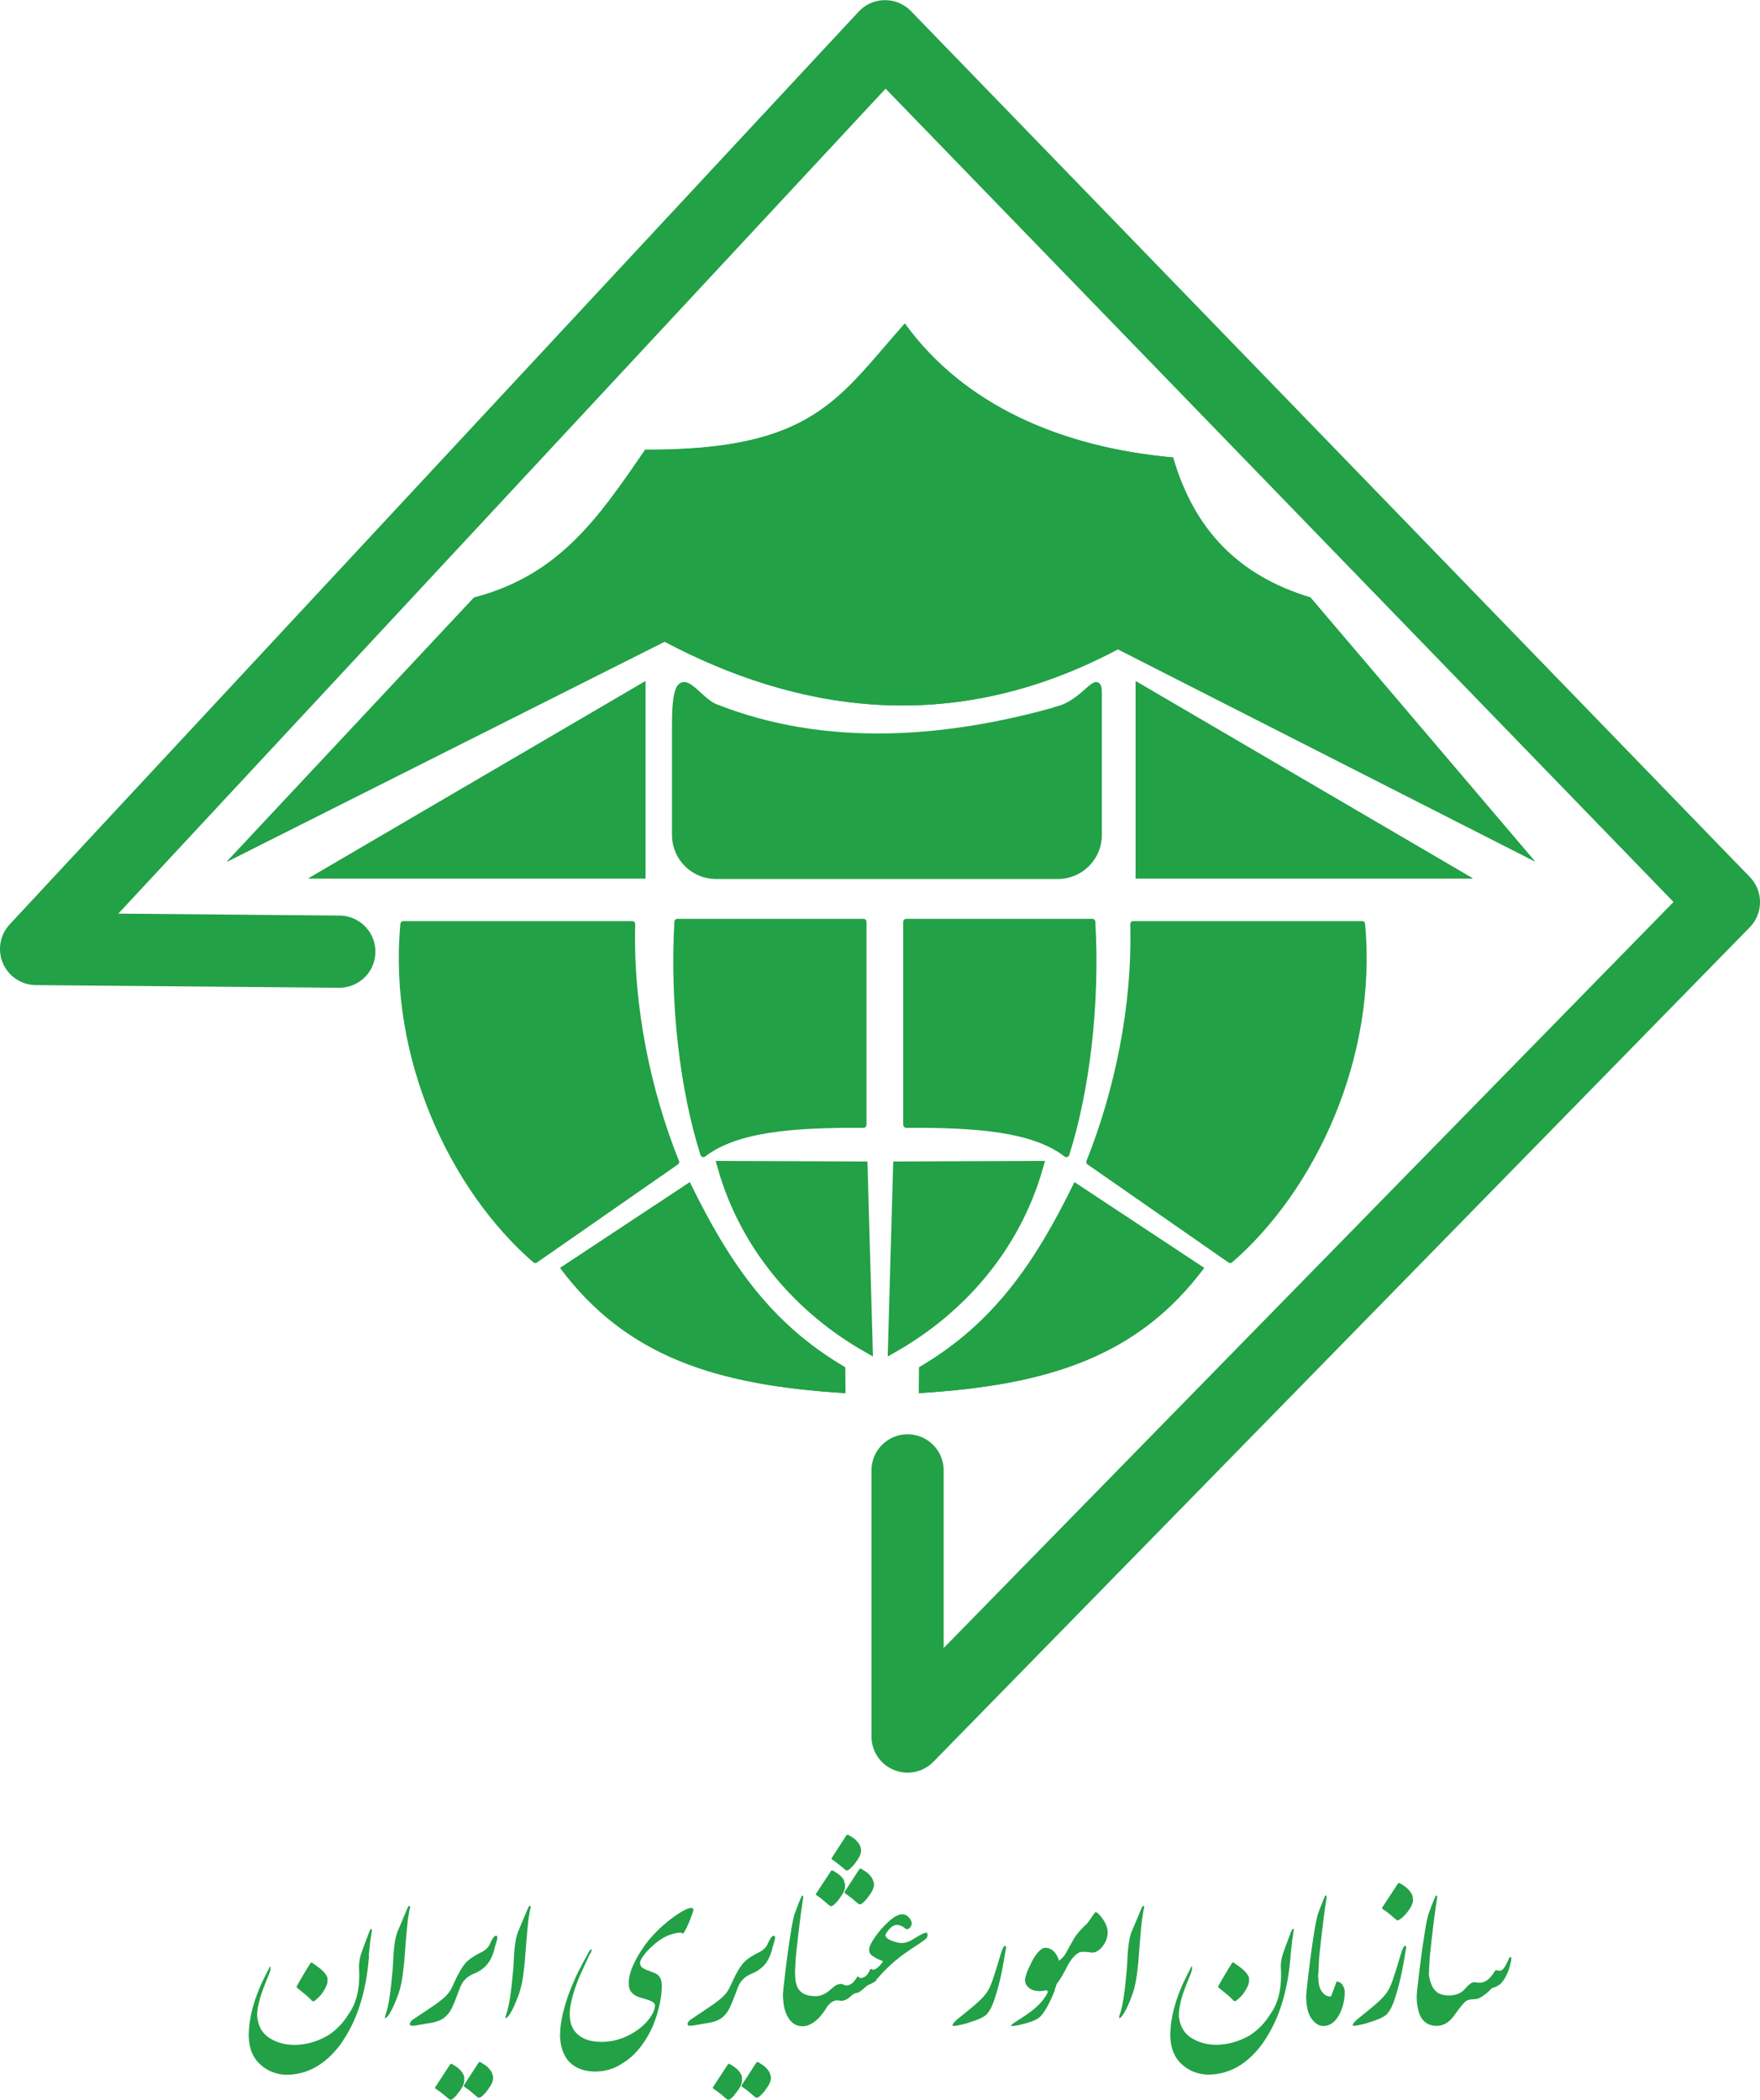
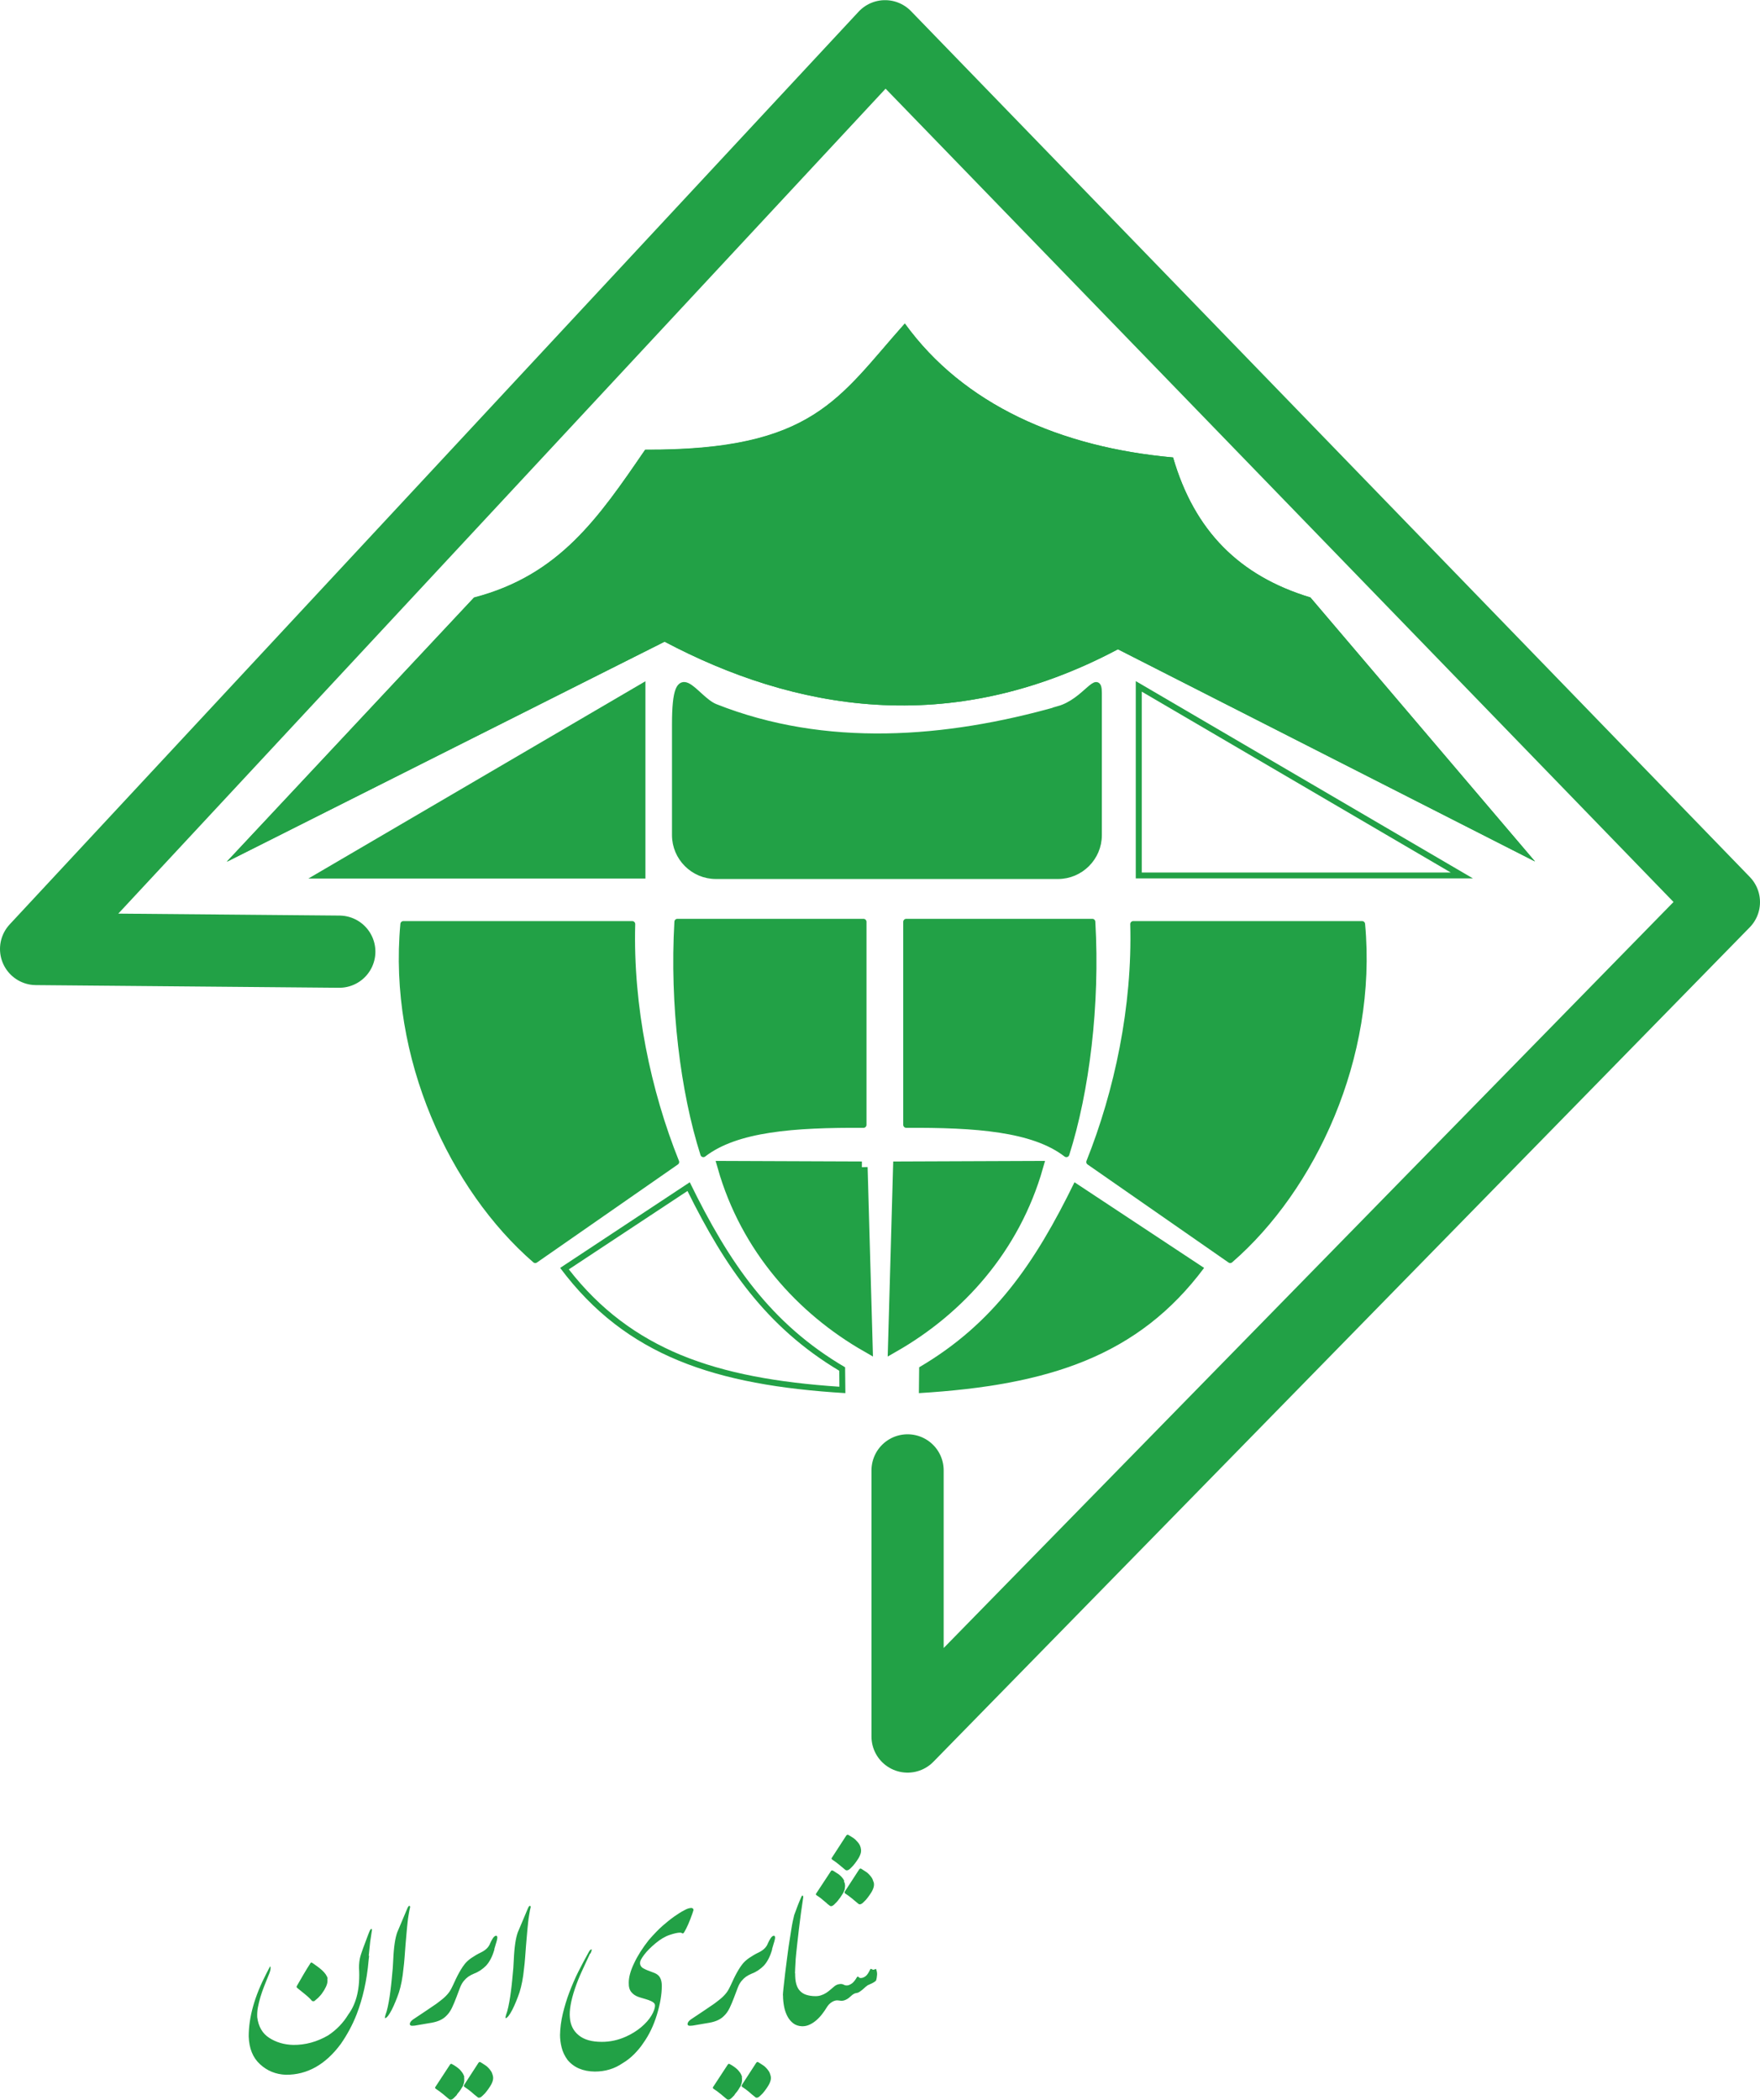
<svg xmlns="http://www.w3.org/2000/svg" xml:space="preserve" width="1.072in" height="1.279in" version="1.1" style="shape-rendering:geometricPrecision; text-rendering:geometricPrecision; image-rendering:optimizeQuality; fill-rule:evenodd; clip-rule:evenodd" viewBox="0 0 132.12 157.61">
  <defs>
    <style type="text/css">
   
    .str1 {stroke:#22A146;stroke-width:0.45;stroke-miterlimit:2.613}
    .str6 {stroke:#22A146;stroke-width:0.86;stroke-miterlimit:2.613}
    .str7 {stroke:#22A146;stroke-width:0.86;stroke-miterlimit:2.613}
    .str2 {stroke:#22A146;stroke-width:0.45;stroke-linejoin:round;stroke-miterlimit:2.613}
    .str4 {stroke:#22A146;stroke-width:0.45;stroke-linejoin:round;stroke-miterlimit:2.613}
    .str3 {stroke:#22A146;stroke-width:0.45;stroke-linejoin:round;stroke-miterlimit:2.613}
    .str5 {stroke:#22A146;stroke-width:0.45;stroke-linejoin:round;stroke-miterlimit:2.613}
    .str0 {stroke:#22A146;stroke-width:5.42;stroke-linecap:round;stroke-linejoin:round;stroke-miterlimit:2.613}
    .fil0 {fill:none}
    .fil1 {fill:#22A146}
    .fil2 {fill:#22A146;fill-rule:nonzero}
   
  </style>
  </defs>
  <g id="Layer_x0020_1">
    <g id="_3112356628960">
      <g>
        <polyline class="fil0 str0" points="25.47,71.43 2.71,71.23 66.44,2.71 129.41,67.71 68.13,130.35 68.13,110.37 " />
        <g>
          <path class="fil1" d="M17.05 64.67l32.84 -16.51c9.65,5.1 21.33,7.32 34.03,0.57l31.31 15.93 -16.86 -19.82c-5.33,-1.61 -8.71,-5 -10.31,-10.51 -8.47,-0.76 -15.73,-3.96 -20.14,-10.06 -4.97,5.57 -6.82,9.53 -19.49,9.47 -3.52,5.14 -6.45,9.43 -12.85,11.1l-18.54 19.81z" />
          <path id="1" class="fil1" d="M19.1 63.14l30.59 -15.37c0.13,-0.07 0.29,-0.06 0.41,0l0 -0c4.77,2.52 10.05,4.33 15.69,4.68 5.64,0.34 11.65,-0.77 17.92,-4.11 0.14,-0.07 0.29,-0.07 0.42,-0l29.3 14.91 -15.31 -18c-2.68,-0.83 -4.88,-2.11 -6.62,-3.87 -1.7,-1.73 -2.96,-3.92 -3.78,-6.61 -4.3,-0.42 -8.29,-1.46 -11.75,-3.19 -3.19,-1.59 -5.94,-3.77 -8.08,-6.57 -0.39,0.45 -0.78,0.9 -1.16,1.34 -4.02,4.68 -6.77,7.87 -18.06,7.87 -3.49,5.09 -6.46,9.34 -12.85,11.05l-16.73 17.87zm48.83 -38.85c-4.97,5.57 -6.82,9.53 -19.49,9.47 -3.52,5.14 -6.45,9.43 -12.85,11.1l-18.54 19.81 32.84 -16.51c9.65,5.1 21.33,7.32 34.03,0.57l31.31 15.93 -16.86 -19.82c-5.33,-1.61 -8.71,-5 -10.31,-10.51 -8.47,-0.76 -15.73,-3.96 -20.14,-10.06z" />
        </g>
        <g>
          <polygon class="fil1" points="48.45,51.13 23.15,65.94 48.45,65.94 " />
-           <path id="1" class="fil1" d="M48 51.91l-23.2 13.58 23.2 0 0 -13.58zm0.45 -0.79l-25.31 14.81 25.31 0 0 -14.81z" />
        </g>
        <g>
-           <polygon class="fil1" points="85.25,51.13 110.56,65.94 85.25,65.94 " />
          <path id="1" class="fil1" d="M85.71 51.91l23.2 13.58 -23.2 0 0 -13.58zm-0.45 -0.79l25.31 14.81 -25.31 0 0 -14.81z" />
        </g>
        <path class="fil1 str1" d="M79.47 53.23c-8.46,2.4 -17.52,3.1 -25.77,-0.17 -1.57,-0.62 -3.03,-4.03 -3.03,1.29l0 8.33c0,1.69 1.38,3.07 3.07,3.07l25.68 0c1.69,0 3.07,-1.38 3.07,-3.07l0 -10.66c0,-1.69 -0.99,0.63 -3.03,1.2z" />
        <path class="fil1 str2" d="M30.28 69.36l17.18 0c-0.17,6.21 1.18,12.58 3.3,17.86 -3.53,2.45 -7.05,4.91 -10.58,7.36 -6.18,-5.36 -10.83,-15.21 -9.9,-25.22z" />
        <path class="fil1 str3" d="M102.25 69.36l-17.18 0c0.17,6.21 -1.19,12.58 -3.3,17.86 3.53,2.45 7.05,4.91 10.58,7.36 6.18,-5.36 10.83,-15.21 9.9,-25.22z" />
        <path class="fil1 str4" d="M50.85 69.19l13.97 0 0 15.24c-5.19,-0.03 -9.54,0.28 -12.02,2.2 -1.5,-4.71 -2.31,-11.2 -1.95,-17.44z" />
        <path class="fil1 str5" d="M82 69.19l-13.97 0 0 15.24c5.19,-0.03 9.54,0.28 12.02,2.2 1.5,-4.71 2.31,-11.2 1.95,-17.44z" />
        <g>
-           <path class="fil1" d="M42.05 95.17l9.73 -6.43c2.96,6.07 6.08,10.62 11.66,13.89l0.02 1.94c-9.76,-0.59 -16.48,-2.79 -21.41,-9.4z" />
          <path id="1" class="fil1" d="M42.05 95.17l9.73 -6.43c2.96,6.07 6.08,10.62 11.66,13.89l0.02 1.94c-9.76,-0.59 -16.48,-2.79 -21.41,-9.4zm9.55 -5.77l-8.9 5.88c2.35,3.02 5.12,5.06 8.42,6.43 3.35,1.38 7.27,2.07 11.89,2.38l-0.01 -1.2c-2.74,-1.64 -4.89,-3.59 -6.72,-5.87 -1.78,-2.22 -3.25,-4.75 -4.67,-7.62z" />
        </g>
        <g>
          <path class="fil1" d="M90.39 95.17l-9.73 -6.43c-2.96,6.07 -6.08,10.62 -11.66,13.89l-0.02 1.94c9.76,-0.59 16.48,-2.79 21.41,-9.4z" />
-           <path id="1" class="fil1" d="M90.39 95.17l-9.73 -6.43c-2.96,6.07 -6.08,10.62 -11.66,13.89l-0.02 1.94c9.76,-0.59 16.48,-2.79 21.41,-9.4zm-9.55 -5.77l8.9 5.88c-2.35,3.02 -5.12,5.06 -8.42,6.43 -3.35,1.38 -7.27,2.07 -11.89,2.38l0.01 -1.2c2.74,-1.64 4.89,-3.59 6.72,-5.87 1.78,-2.22 3.25,-4.75 4.67,-7.62z" />
        </g>
-         <path class="fil1 str6" d="M64.7 87.61l-10.41 -0.04c1.74,6.11 5.88,10.69 10.79,13.5l-0.38 -13.46z" />
+         <path class="fil1 str6" d="M64.7 87.61l-10.41 -0.04c1.74,6.11 5.88,10.69 10.79,13.5l-0.38 -13.46" />
        <path class="fil1 str7" d="M67.47 87.61l10.41 -0.04c-1.74,6.11 -5.88,10.69 -10.79,13.5l0.38 -13.46z" />
      </g>
      <g>
        <path class="fil2" d="M27.71 146.81c-0.01,0.12 -0.03,0.23 -0.04,0.35 -0.13,1.51 -0.44,2.86 -0.9,4.05 -0.31,0.79 -0.71,1.53 -1.19,2.22 -1.14,1.54 -2.51,2.32 -4.12,2.31 -0.77,-0.03 -1.41,-0.3 -1.94,-0.79 -0.54,-0.49 -0.82,-1.19 -0.85,-2.09 -0,-1.44 0.44,-3.01 1.33,-4.73l0.27 -0.52c0.03,-0.01 0.05,0.05 0.04,0.17 -0.01,0.12 -0.06,0.29 -0.16,0.52 -0.11,0.26 -0.21,0.53 -0.32,0.8 -0.11,0.27 -0.2,0.54 -0.28,0.8 -0.08,0.27 -0.14,0.53 -0.19,0.78 -0.05,0.26 -0.06,0.5 -0.05,0.74 0.09,0.71 0.39,1.22 0.9,1.55 0.51,0.33 1.11,0.51 1.79,0.53 0.92,0.01 1.8,-0.23 2.64,-0.72 0.63,-0.42 1.13,-0.94 1.51,-1.57 0.63,-0.85 0.89,-2.02 0.8,-3.5 -0,-0.31 0.03,-0.59 0.1,-0.85 0.07,-0.25 0.27,-0.81 0.6,-1.67 0.07,-0.2 0.13,-0.32 0.17,-0.36 0.04,-0.04 0.07,-0.05 0.09,-0.02 0.02,0.03 0.02,0.1 -0.01,0.21l-0.11 0.73 -0.11 1.06zm-3.14 1.71c0.02,0.12 0.02,0.26 -0.02,0.4 -0.04,0.14 -0.11,0.29 -0.21,0.46 -0.07,0.1 -0.13,0.19 -0.18,0.27 -0.06,0.08 -0.11,0.14 -0.17,0.2 -0.05,0.06 -0.11,0.12 -0.17,0.17 -0.06,0.05 -0.12,0.1 -0.19,0.16 -0.02,0.02 -0.05,0.04 -0.06,0.04 -0.02,0 -0.03,0 -0.04,0 -0.07,0 -0.12,-0.02 -0.14,-0.06 -0.04,-0.05 -0.11,-0.12 -0.19,-0.2 -0.08,-0.08 -0.19,-0.17 -0.31,-0.27l-0.58 -0.47c-0.04,-0.04 -0.06,-0.07 -0.04,-0.11 0.02,-0.04 0.03,-0.06 0.04,-0.08 0.15,-0.27 0.31,-0.54 0.48,-0.83 0.17,-0.29 0.33,-0.55 0.48,-0.78 0.02,-0.04 0.04,-0.07 0.06,-0.08 0.01,-0.02 0.03,-0.03 0.04,-0.03 0.01,-0 0.03,0 0.05,0.02 0.02,0.01 0.05,0.03 0.08,0.05 0.09,0.07 0.19,0.14 0.31,0.22 0.12,0.08 0.23,0.18 0.36,0.29 0.23,0.21 0.38,0.42 0.43,0.64zm5.27 -3.52l0.73 -1.73c0.06,-0.14 0.11,-0.21 0.15,-0.21 0.06,0 0.08,0.05 0.06,0.13 -0.03,0.1 -0.06,0.27 -0.1,0.51 -0.04,0.24 -0.07,0.43 -0.08,0.57 -0.03,0.24 -0.05,0.51 -0.08,0.81 -0.03,0.3 -0.05,0.61 -0.08,0.93 -0.02,0.32 -0.05,0.63 -0.07,0.93 -0.02,0.3 -0.05,0.57 -0.08,0.81 -0.07,0.73 -0.19,1.33 -0.34,1.8 -0.16,0.47 -0.34,0.91 -0.54,1.31 -0.21,0.4 -0.37,0.61 -0.5,0.63 -0.03,0 -0.02,-0.08 0.03,-0.25 0.06,-0.16 0.12,-0.36 0.17,-0.6 0.05,-0.24 0.1,-0.5 0.14,-0.77 0.04,-0.28 0.08,-0.56 0.11,-0.85 0.03,-0.29 0.06,-0.56 0.08,-0.82 0.03,-0.25 0.06,-0.61 0.08,-1.1 0.02,-0.49 0.06,-0.9 0.11,-1.24 0.05,-0.34 0.12,-0.63 0.21,-0.87zm7.28 1.31c-0.08,0.28 -0.17,0.52 -0.28,0.73 -0.11,0.21 -0.23,0.38 -0.35,0.51 -0.12,0.12 -0.26,0.24 -0.41,0.34 -0.15,0.1 -0.31,0.19 -0.48,0.25 -0.17,0.07 -0.32,0.15 -0.45,0.24 -0.12,0.09 -0.22,0.18 -0.3,0.28 -0.12,0.13 -0.23,0.31 -0.32,0.55 -0.09,0.23 -0.18,0.48 -0.28,0.74 -0.1,0.26 -0.2,0.51 -0.32,0.76 -0.12,0.25 -0.26,0.45 -0.43,0.61 -0.24,0.25 -0.59,0.42 -1.07,0.51l-1.29 0.22c-0.04,0 -0.08,0.01 -0.14,0.01 -0.05,0 -0.09,0 -0.12,-0 -0.11,-0.03 -0.14,-0.1 -0.1,-0.21 0.04,-0.11 0.15,-0.22 0.33,-0.33 0.36,-0.24 0.65,-0.43 0.87,-0.58 0.22,-0.15 0.39,-0.27 0.53,-0.36 0.14,-0.09 0.25,-0.17 0.33,-0.23 0.08,-0.06 0.17,-0.13 0.26,-0.2 0.38,-0.29 0.64,-0.59 0.79,-0.9 0.08,-0.16 0.16,-0.32 0.23,-0.48 0.07,-0.15 0.14,-0.31 0.22,-0.46 0.08,-0.15 0.16,-0.3 0.25,-0.45 0.09,-0.15 0.19,-0.3 0.31,-0.45 0.12,-0.15 0.29,-0.3 0.49,-0.44 0.21,-0.14 0.45,-0.29 0.75,-0.43 0.34,-0.17 0.56,-0.4 0.66,-0.68 0.06,-0.13 0.12,-0.25 0.2,-0.37 0.08,-0.12 0.16,-0.18 0.24,-0.19 0.09,0.01 0.12,0.12 0.07,0.3 -0.02,0.09 -0.05,0.2 -0.09,0.32 -0.04,0.12 -0.08,0.26 -0.12,0.41zm-0.13 9.47c0.04,0.13 0.04,0.27 -0,0.41 -0.04,0.14 -0.11,0.29 -0.21,0.44 -0.08,0.12 -0.16,0.24 -0.24,0.34 -0.08,0.11 -0.17,0.21 -0.27,0.3 -0.06,0.06 -0.12,0.11 -0.16,0.14 -0.05,0.03 -0.09,0.05 -0.12,0.05 -0.03,0 -0.06,0 -0.08,-0 -0.02,-0.01 -0.05,-0.02 -0.06,-0.04 -0.17,-0.13 -0.33,-0.26 -0.48,-0.4 -0.16,-0.13 -0.33,-0.26 -0.52,-0.38 -0.02,-0.03 -0.03,-0.06 -0.03,-0.07 0,-0.01 0.01,-0.04 0.03,-0.08l1.07 -1.65c0.03,-0.04 0.07,-0.06 0.09,-0.06 0.03,0 0.07,0.02 0.1,0.04 0.09,0.06 0.19,0.12 0.28,0.18 0.1,0.06 0.19,0.13 0.26,0.21 0.08,0.08 0.15,0.17 0.21,0.26 0.06,0.09 0.1,0.19 0.13,0.31zm-2.16 0.13c0,0.02 0,0.03 0.01,0.04 0,0.01 0,0.03 0.01,0.04 0,0.01 0,0.02 0,0.03 0,0.01 0,0.02 0,0.03l0 0.1c0,0.01 0,0.02 -0,0.04 -0,0.01 -0,0.03 -0,0.04l-0.02 0.08c0,0.01 -0,0.01 -0,0.02 -0,0 -0,0.01 -0,0.02l-0.03 0.08c-0.01,0.02 -0.02,0.04 -0.02,0.06 -0.01,0.02 -0.02,0.04 -0.02,0.06 0,0 -0,0.01 -0,0.01 -0,0 -0,0.01 -0,0.01l-0.04 0.06c-0.01,0.02 -0.02,0.04 -0.04,0.06 -0.01,0.02 -0.02,0.03 -0.03,0.05 -0.01,0.01 -0.01,0.02 -0.01,0.02l-0.08 0.13 -0.04 0.05c-0.01,0.01 -0.02,0.02 -0.02,0.04 -0.01,0.01 -0.02,0.02 -0.03,0.03 -0.02,0.03 -0.03,0.05 -0.05,0.06l-0.11 0.14c-0.01,0.01 -0.01,0.02 -0.01,0.03 -0.01,0.01 -0.02,0.02 -0.03,0.04 -0.01,0.01 -0.02,0.03 -0.04,0.04l-0.04 0.04c-0.01,0.02 -0.03,0.04 -0.06,0.06l-0.07 0.07 -0.03 0.03c-0.05,0.04 -0.1,0.07 -0.13,0.08l-0.04 0.01 -0.05 0c-0.04,0 -0.07,-0.01 -0.1,-0.04 -0.1,-0.08 -0.2,-0.16 -0.3,-0.25 -0.1,-0.09 -0.2,-0.17 -0.31,-0.25 -0.03,-0.03 -0.07,-0.05 -0.1,-0.08 -0.1,-0.07 -0.2,-0.14 -0.29,-0.2 -0,-0 -0.01,-0 -0.01,-0.01 -0.02,-0.02 -0.04,-0.05 -0.04,-0.07 0,-0.02 0.01,-0.05 0.04,-0.08l1.08 -1.65c0,-0 0,-0.01 0.01,-0.01 0.03,-0.04 0.07,-0.06 0.11,-0.05 0,0 0,0 0.01,0.01 0,0 0.01,0 0.01,0.01l0.05 0.02c0.01,0.01 0.02,0.01 0.03,0.02 0.01,0 0.02,0.01 0.03,0.02 0.01,0 0.02,0.01 0.03,0.01 0.01,0 0.02,0.01 0.03,0.02 0.02,0.01 0.04,0.02 0.06,0.04 0.03,0.02 0.06,0.04 0.08,0.05 0.03,0.02 0.06,0.04 0.08,0.06l0.03 0.02c0.04,0.03 0.08,0.07 0.12,0.1 0.04,0.03 0.07,0.07 0.11,0.11l0.08 0.1 0.06 0.08c0.03,0.05 0.06,0.09 0.08,0.14 0.01,0.01 0.02,0.04 0.03,0.07l0.02 0.06c0,0 0.01,0.01 0.01,0.01 0,0 0,0.01 0.01,0.02 0,0.01 0,0.02 0.01,0.03zm4.06 -10.91l0.73 -1.73c0.06,-0.14 0.11,-0.21 0.15,-0.21 0.06,0 0.08,0.05 0.06,0.13 -0.03,0.1 -0.06,0.27 -0.1,0.51 -0.04,0.24 -0.07,0.43 -0.08,0.57 -0.03,0.24 -0.05,0.51 -0.08,0.81 -0.03,0.3 -0.05,0.61 -0.08,0.93 -0.02,0.32 -0.05,0.63 -0.07,0.93 -0.02,0.3 -0.05,0.57 -0.08,0.81 -0.07,0.73 -0.19,1.33 -0.34,1.8 -0.16,0.47 -0.34,0.91 -0.54,1.31 -0.21,0.4 -0.37,0.61 -0.5,0.63 -0.03,0 -0.02,-0.08 0.03,-0.25 0.06,-0.16 0.12,-0.36 0.17,-0.6 0.05,-0.24 0.1,-0.5 0.14,-0.77 0.04,-0.28 0.08,-0.56 0.11,-0.85 0.03,-0.29 0.06,-0.56 0.08,-0.82 0.03,-0.25 0.06,-0.61 0.08,-1.1 0.02,-0.49 0.06,-0.9 0.11,-1.24 0.05,-0.34 0.12,-0.63 0.21,-0.87zm5.41 1.63c-0.21,0.44 -0.41,0.89 -0.62,1.34 -0.21,0.45 -0.38,0.89 -0.52,1.3 -0.31,0.92 -0.43,1.65 -0.38,2.18 0.04,0.56 0.26,1 0.67,1.33 0.4,0.33 0.98,0.49 1.73,0.49 0.62,0 1.22,-0.13 1.8,-0.39 0.43,-0.19 0.81,-0.43 1.15,-0.71 0.33,-0.28 0.59,-0.57 0.77,-0.87 0.18,-0.3 0.27,-0.56 0.27,-0.76 0,-0.09 -0.04,-0.17 -0.14,-0.24 -0.1,-0.07 -0.21,-0.12 -0.35,-0.17 -0.14,-0.05 -0.28,-0.09 -0.42,-0.13 -0.15,-0.04 -0.26,-0.08 -0.35,-0.11 -0.22,-0.08 -0.39,-0.2 -0.52,-0.36 -0.13,-0.16 -0.2,-0.39 -0.19,-0.71 0,-0.4 0.13,-0.89 0.4,-1.45 0.26,-0.56 0.63,-1.14 1.1,-1.74 0.41,-0.47 0.77,-0.84 1.06,-1.09 0.29,-0.25 0.57,-0.48 0.84,-0.67 0.27,-0.19 0.53,-0.36 0.79,-0.49 0.1,-0.06 0.2,-0.1 0.3,-0.13 0.12,-0.03 0.21,-0.04 0.27,-0.02 0.06,0.02 0.09,0.07 0.1,0.14 -0.02,0.08 -0.06,0.19 -0.1,0.31 -0.04,0.12 -0.09,0.25 -0.14,0.38 -0.05,0.13 -0.11,0.26 -0.16,0.39 -0.06,0.13 -0.11,0.24 -0.16,0.34 -0.05,0.1 -0.1,0.18 -0.14,0.25 -0.04,0.06 -0.07,0.09 -0.09,0.09 -0.02,0.01 -0.04,0 -0.07,-0.02 -0.03,-0.02 -0.08,-0.04 -0.15,-0.04 -0.18,0 -0.44,0.06 -0.77,0.17 -0.34,0.11 -0.7,0.32 -1.07,0.63 -0.37,0.31 -0.66,0.6 -0.86,0.87 -0.2,0.27 -0.3,0.46 -0.3,0.56 -0.02,0.15 0.03,0.28 0.15,0.39 0.11,0.08 0.31,0.18 0.59,0.28 0.29,0.1 0.47,0.18 0.54,0.24 0.23,0.15 0.35,0.44 0.35,0.86 0,0.63 -0.12,1.35 -0.37,2.17 -0.25,0.82 -0.59,1.52 -1.02,2.12 -0.18,0.28 -0.41,0.55 -0.68,0.83 -0.27,0.27 -0.56,0.5 -0.87,0.68 -0.61,0.42 -1.3,0.63 -2.09,0.63 -0.9,-0.01 -1.58,-0.31 -2.05,-0.88 -0.21,-0.29 -0.36,-0.6 -0.44,-0.93 -0.08,-0.32 -0.12,-0.64 -0.12,-0.93 0.01,-0.53 0.08,-1.07 0.21,-1.61 0.13,-0.54 0.29,-1.07 0.49,-1.6 0.2,-0.52 0.42,-1.04 0.67,-1.54 0.25,-0.5 0.51,-0.98 0.77,-1.45 0.04,-0.07 0.07,-0.11 0.07,-0.12 0.05,-0.07 0.1,-0.11 0.15,-0.11l0.01 0c0.01,0.01 0.02,0.04 0,0.09 -0.01,0.04 -0.04,0.12 -0.08,0.22zm13.67 -0.32c-0.08,0.28 -0.17,0.52 -0.28,0.73 -0.11,0.21 -0.23,0.38 -0.35,0.51 -0.12,0.12 -0.26,0.24 -0.41,0.34 -0.15,0.1 -0.31,0.19 -0.48,0.25 -0.17,0.07 -0.32,0.15 -0.45,0.24 -0.12,0.09 -0.22,0.18 -0.3,0.28 -0.12,0.13 -0.23,0.31 -0.32,0.55 -0.09,0.23 -0.18,0.48 -0.28,0.74 -0.1,0.26 -0.2,0.51 -0.32,0.76 -0.12,0.25 -0.26,0.45 -0.43,0.61 -0.24,0.25 -0.59,0.42 -1.07,0.51l-1.29 0.22c-0.04,0 -0.08,0.01 -0.14,0.01 -0.05,0 -0.09,0 -0.12,-0 -0.11,-0.03 -0.14,-0.1 -0.1,-0.21 0.04,-0.11 0.15,-0.22 0.33,-0.33 0.36,-0.24 0.65,-0.43 0.87,-0.58 0.22,-0.15 0.39,-0.27 0.53,-0.36 0.14,-0.09 0.25,-0.17 0.33,-0.23 0.08,-0.06 0.17,-0.13 0.26,-0.2 0.38,-0.29 0.64,-0.59 0.79,-0.9 0.08,-0.16 0.16,-0.32 0.23,-0.48 0.07,-0.15 0.14,-0.31 0.22,-0.46 0.08,-0.15 0.16,-0.3 0.25,-0.45 0.09,-0.15 0.19,-0.3 0.31,-0.45 0.12,-0.15 0.29,-0.3 0.49,-0.44 0.21,-0.14 0.45,-0.29 0.75,-0.43 0.34,-0.17 0.56,-0.4 0.66,-0.68 0.06,-0.13 0.12,-0.25 0.2,-0.37 0.08,-0.12 0.16,-0.18 0.24,-0.19 0.09,0.01 0.12,0.12 0.07,0.3 -0.02,0.09 -0.05,0.2 -0.09,0.32 -0.04,0.12 -0.08,0.26 -0.12,0.41zm-0.13 9.47c0.04,0.13 0.04,0.27 -0,0.41 -0.04,0.14 -0.11,0.29 -0.21,0.44 -0.08,0.12 -0.16,0.24 -0.24,0.34 -0.08,0.11 -0.17,0.21 -0.27,0.3 -0.06,0.06 -0.12,0.11 -0.16,0.14 -0.05,0.03 -0.09,0.05 -0.12,0.05 -0.03,0 -0.06,0 -0.08,-0 -0.02,-0.01 -0.05,-0.02 -0.06,-0.04 -0.17,-0.13 -0.33,-0.26 -0.48,-0.4 -0.16,-0.13 -0.33,-0.26 -0.52,-0.38 -0.02,-0.03 -0.03,-0.06 -0.03,-0.07 0,-0.01 0.01,-0.04 0.03,-0.08l1.07 -1.65c0.03,-0.04 0.07,-0.06 0.09,-0.06 0.03,0 0.07,0.02 0.1,0.04 0.09,0.06 0.19,0.12 0.28,0.18 0.1,0.06 0.19,0.13 0.26,0.21 0.08,0.08 0.15,0.17 0.21,0.26 0.06,0.09 0.1,0.19 0.13,0.31zm-2.16 0.13c0,0.02 0,0.03 0.01,0.04 0,0.01 0,0.03 0.01,0.04 0,0.01 0,0.02 0,0.03 0,0.01 0,0.02 0,0.03l0 0.1c0,0.01 0,0.02 -0,0.04 -0,0.01 -0,0.03 -0,0.04l-0.02 0.08c0,0.01 -0,0.01 -0,0.02 -0,0 -0,0.01 -0,0.02l-0.03 0.08c-0.01,0.02 -0.02,0.04 -0.02,0.06 -0.01,0.02 -0.02,0.04 -0.02,0.06 0,0 -0,0.01 -0,0.01 -0,0 -0,0.01 -0,0.01l-0.04 0.06c-0.01,0.02 -0.02,0.04 -0.04,0.06 -0.01,0.02 -0.02,0.03 -0.03,0.05 -0.01,0.01 -0.01,0.02 -0.01,0.02l-0.08 0.13 -0.04 0.05c-0.01,0.01 -0.02,0.02 -0.02,0.04 -0.01,0.01 -0.02,0.02 -0.03,0.03 -0.02,0.03 -0.03,0.05 -0.05,0.06l-0.11 0.14c-0.01,0.01 -0.01,0.02 -0.01,0.03 -0.01,0.01 -0.02,0.02 -0.03,0.04 -0.01,0.01 -0.02,0.03 -0.04,0.04l-0.04 0.04c-0.01,0.02 -0.03,0.04 -0.06,0.06l-0.07 0.07 -0.03 0.03c-0.05,0.04 -0.1,0.07 -0.13,0.08l-0.04 0.01 -0.05 0c-0.04,0 -0.07,-0.01 -0.1,-0.04 -0.1,-0.08 -0.2,-0.16 -0.3,-0.25 -0.1,-0.09 -0.2,-0.17 -0.31,-0.25 -0.03,-0.03 -0.07,-0.05 -0.1,-0.08 -0.1,-0.07 -0.2,-0.14 -0.29,-0.2 -0,-0 -0.01,-0 -0.01,-0.01 -0.02,-0.02 -0.04,-0.05 -0.04,-0.07 0,-0.02 0.01,-0.05 0.04,-0.08l1.08 -1.65c0,-0 0,-0.01 0.01,-0.01 0.03,-0.04 0.07,-0.06 0.11,-0.05 0,0 0,0 0.01,0.01 0,0 0.01,0 0.01,0.01l0.05 0.02c0.01,0.01 0.02,0.01 0.03,0.02 0.01,0 0.02,0.01 0.03,0.02 0.01,0 0.02,0.01 0.03,0.01 0.01,0 0.02,0.01 0.03,0.02 0.02,0.01 0.04,0.02 0.06,0.04 0.03,0.02 0.06,0.04 0.08,0.05 0.03,0.02 0.06,0.04 0.08,0.06l0.03 0.02c0.04,0.03 0.08,0.07 0.12,0.1 0.04,0.03 0.07,0.07 0.11,0.11l0.08 0.1 0.06 0.08c0.03,0.05 0.06,0.09 0.08,0.14 0.01,0.01 0.02,0.04 0.03,0.07l0.02 0.06c0,0 0.01,0.01 0.01,0.01 0,0 0,0.01 0.01,0.02 0,0.01 0,0.02 0.01,0.03zm4 -7.81c-0.04,0.47 -0.14,0.87 -0.32,1.2 -0.18,0.33 -0.37,0.49 -0.59,0.49 0,-0.18 0.06,-0.73 0.17,-1.67 0.12,-0.93 0.2,-1.6 0.26,-2 0.06,-0.4 0.13,-0.83 0.2,-1.28 0.07,-0.45 0.15,-0.82 0.22,-1.09 0.08,-0.23 0.17,-0.46 0.26,-0.7 0.09,-0.24 0.19,-0.47 0.29,-0.7 0.07,-0.1 0.11,-0.09 0.13,0.05 -0.12,0.78 -0.23,1.59 -0.33,2.43 -0.1,0.84 -0.16,1.44 -0.2,1.8 -0.04,0.36 -0.05,0.58 -0.05,0.64 -0.02,0.39 -0.04,0.66 -0.04,0.83zm5.75 -0.3c0.06,0.05 0.12,0.07 0.18,0.05 0.06,-0.02 0.11,-0.04 0.15,-0.06 0.06,0.15 0.09,0.3 0.08,0.44 -0.01,0.15 -0.03,0.29 -0.08,0.45 -0.09,0.08 -0.19,0.14 -0.29,0.19 -0.1,0.05 -0.21,0.1 -0.33,0.15 -0.1,0.07 -0.2,0.15 -0.28,0.23 -0.08,0.08 -0.19,0.16 -0.3,0.24 -0.09,0.07 -0.18,0.1 -0.25,0.11 -0.07,0.01 -0.15,0.03 -0.21,0.07 -0.07,0.03 -0.17,0.11 -0.32,0.25 -0.11,0.1 -0.23,0.17 -0.36,0.22 -0.13,0.05 -0.27,0.06 -0.4,0.03 -0.11,-0.02 -0.22,-0.02 -0.31,0 -0.09,0.02 -0.18,0.06 -0.26,0.11 -0.08,0.05 -0.15,0.11 -0.22,0.18 -0.06,0.07 -0.12,0.14 -0.16,0.21 -0.1,0.17 -0.22,0.34 -0.35,0.51 -0.13,0.17 -0.27,0.32 -0.43,0.46 -0.15,0.13 -0.32,0.25 -0.5,0.33 -0.18,0.09 -0.37,0.13 -0.57,0.13 -0.26,-0.01 -0.49,-0.08 -0.67,-0.22 -0.18,-0.14 -0.33,-0.32 -0.44,-0.53 -0.11,-0.21 -0.2,-0.46 -0.25,-0.73 -0.05,-0.27 -0.08,-0.54 -0.08,-0.81 0.05,-0.18 0.11,-0.37 0.17,-0.56 0.06,-0.19 0.13,-0.37 0.21,-0.52 0.08,-0.16 0.16,-0.3 0.24,-0.41 0.09,-0.11 0.18,-0.18 0.29,-0.2 -0,0.31 0.02,0.57 0.08,0.79 0.06,0.22 0.15,0.4 0.28,0.53 0.13,0.14 0.29,0.24 0.48,0.3 0.19,0.06 0.42,0.1 0.68,0.1 0.16,0 0.31,-0.02 0.44,-0.07 0.13,-0.04 0.25,-0.1 0.36,-0.17 0.11,-0.07 0.22,-0.15 0.32,-0.24 0.1,-0.09 0.21,-0.18 0.32,-0.27 0.09,-0.07 0.2,-0.13 0.34,-0.15 0.14,-0.03 0.26,-0.01 0.35,0.04 0.04,0.02 0.08,0.04 0.14,0.05 0.06,0.01 0.13,0.01 0.21,-0.01 0.14,-0.05 0.26,-0.12 0.35,-0.21 0.09,-0.09 0.19,-0.22 0.28,-0.38 0.05,-0.07 0.09,-0.08 0.13,-0.03 0.01,0.02 0.04,0.04 0.07,0.06 0.03,0.01 0.06,0.02 0.08,0.02 0.14,0 0.26,-0.05 0.38,-0.14 0.12,-0.09 0.22,-0.25 0.33,-0.48 0.02,-0.04 0.04,-0.07 0.05,-0.07 0.02,-0.01 0.04,0 0.08,0.03zm0.15 -6.54c0.04,0.13 0.04,0.27 -0,0.41 -0.04,0.14 -0.11,0.29 -0.21,0.44 -0.08,0.12 -0.16,0.24 -0.24,0.34 -0.08,0.11 -0.17,0.21 -0.27,0.3 -0.06,0.07 -0.12,0.11 -0.16,0.14 -0.05,0.03 -0.09,0.05 -0.12,0.05 -0.03,0.01 -0.06,0.01 -0.08,-0 -0.02,-0.01 -0.05,-0.02 -0.07,-0.04 -0.16,-0.13 -0.32,-0.26 -0.48,-0.4 -0.16,-0.13 -0.33,-0.26 -0.52,-0.38 -0.02,-0.03 -0.03,-0.06 -0.03,-0.07 0,-0.02 0.01,-0.04 0.03,-0.08l1.07 -1.65c0.03,-0.04 0.07,-0.06 0.09,-0.06 0.03,0 0.06,0.01 0.1,0.04 0.09,0.06 0.19,0.12 0.28,0.18 0.1,0.06 0.19,0.13 0.26,0.21 0.08,0.08 0.15,0.17 0.21,0.26 0.06,0.09 0.1,0.2 0.13,0.31zm-0.97 -2.55c0.04,0.13 0.04,0.27 -0,0.41 -0.04,0.14 -0.11,0.29 -0.21,0.44 -0.08,0.12 -0.16,0.24 -0.24,0.34 -0.08,0.11 -0.17,0.2 -0.27,0.3 -0.06,0.07 -0.12,0.11 -0.16,0.14 -0.05,0.03 -0.09,0.05 -0.12,0.05 -0.03,0.01 -0.06,0 -0.09,-0 -0.02,-0.01 -0.04,-0.02 -0.06,-0.03 -0.16,-0.13 -0.32,-0.26 -0.48,-0.4 -0.16,-0.13 -0.33,-0.26 -0.52,-0.38 -0.02,-0.03 -0.04,-0.06 -0.04,-0.07 0,-0.02 0.01,-0.05 0.04,-0.08l1.07 -1.65c0.03,-0.04 0.07,-0.06 0.1,-0.06 0.03,0 0.07,0.02 0.1,0.04 0.09,0.06 0.19,0.12 0.29,0.18 0.1,0.07 0.19,0.13 0.26,0.22 0.08,0.08 0.15,0.16 0.21,0.25 0.06,0.09 0.1,0.2 0.13,0.31zm-1.26 2.49c0.01,0.02 0.02,0.04 0.02,0.06 0.01,0.02 0.02,0.04 0.03,0.06l0.02 0.07c0,0.02 0,0.03 0.01,0.04 0,0.01 0,0.02 0,0.03 0,0.01 0,0.02 0,0.03 0,0.01 0,0.02 0.01,0.02 0,0 0,0.01 0,0.02 0,0.09 -0.01,0.17 -0.03,0.25 0,0.01 0,0.02 -0,0.02 -0,0.01 -0,0.01 -0,0.02l-0.03 0.08 -0.02 0.04c-0,0.01 -0.01,0.02 -0.01,0.04 -0,0.01 -0.01,0.03 -0.02,0.04l-0.04 0.08 -0.08 0.13 -0.12 0.18c-0.02,0.04 -0.05,0.07 -0.08,0.11 -0.03,0.04 -0.06,0.07 -0.08,0.11 -0.04,0.04 -0.07,0.09 -0.11,0.13 -0.04,0.04 -0.08,0.08 -0.12,0.12l-0.07 0.07 -0.03 0.03c-0.06,0.05 -0.11,0.08 -0.14,0.09 -0.04,0.01 -0.07,0.02 -0.1,0.01 -0.02,-0 -0.03,-0.01 -0.05,-0.02 -0.01,-0.01 -0.02,-0.01 -0.03,-0.02l-0.17 -0.13 -0.07 -0.07 -0.41 -0.34 -0.05 -0.04c-0.1,-0.07 -0.19,-0.14 -0.29,-0.2 -0.03,-0.02 -0.04,-0.05 -0.04,-0.07 0,-0.02 0.01,-0.05 0.04,-0.09l1.08 -1.64c0.03,-0.05 0.07,-0.07 0.11,-0.06 0,0 0,0 0.01,0.01 0,0 0.02,0 0.04,0.01 0.01,0.01 0.02,0.01 0.03,0.01 0.06,0.04 0.12,0.08 0.18,0.12 0.06,0.04 0.12,0.08 0.19,0.12l0.08 0.06c0.05,0.04 0.1,0.09 0.14,0.13 0.04,0.04 0.08,0.09 0.12,0.14l0.04 0.06 0.06 0.11c0.01,0.02 0.01,0.03 0.01,0.03z" />
-         <path class="fil2" d="M65.76 148.67c-0.08,-0.15 -0.12,-0.3 -0.12,-0.45 0,-0.14 0.04,-0.29 0.12,-0.44 0.07,-0.04 0.15,-0.11 0.25,-0.21 0.09,-0.09 0.17,-0.18 0.24,-0.28 0.01,-0.02 0.02,-0.05 0.04,-0.07 -0.12,-0.05 -0.25,-0.1 -0.38,-0.16 -0.13,-0.07 -0.27,-0.14 -0.41,-0.24 -0.06,-0.04 -0.11,-0.08 -0.15,-0.14 -0.04,-0.05 -0.07,-0.12 -0.09,-0.18 -0.02,-0.07 -0.02,-0.15 -0.01,-0.23 0.01,-0.08 0.04,-0.18 0.09,-0.28 0.08,-0.18 0.2,-0.37 0.33,-0.57 0.14,-0.2 0.29,-0.39 0.45,-0.58 0.17,-0.19 0.34,-0.37 0.51,-0.53 0.18,-0.17 0.35,-0.3 0.52,-0.42 0.29,-0.17 0.53,-0.23 0.72,-0.18 0.07,0.02 0.15,0.05 0.21,0.09 0.07,0.05 0.13,0.1 0.18,0.16 0.05,0.06 0.09,0.13 0.13,0.2 0.03,0.07 0.05,0.14 0.05,0.21 0,0.07 -0.01,0.14 -0.05,0.2 -0.03,0.07 -0.07,0.12 -0.12,0.16 -0.05,0.04 -0.1,0.07 -0.16,0.08 -0.06,0.01 -0.11,-0 -0.15,-0.05 -0.25,-0.21 -0.49,-0.3 -0.72,-0.26 -0.24,0.04 -0.47,0.24 -0.71,0.61 -0.07,0.1 -0.08,0.19 -0.03,0.26 0.04,0.08 0.12,0.14 0.21,0.2 0.1,0.06 0.2,0.1 0.32,0.14 0.11,0.04 0.21,0.07 0.28,0.09 0.4,0.1 0.79,0.04 1.16,-0.19 0.17,-0.11 0.32,-0.2 0.43,-0.26 0.12,-0.07 0.21,-0.12 0.29,-0.16 0.07,-0.04 0.14,-0.06 0.19,-0.08 0.05,-0.02 0.09,-0.03 0.13,-0.04 0.05,-0 0.09,0.01 0.1,0.05 0.02,0.04 0.02,0.08 0.02,0.14 -0,0.06 -0.02,0.11 -0.04,0.16 -0.02,0.05 -0.04,0.08 -0.06,0.1 -0.18,0.14 -0.36,0.27 -0.54,0.39 -0.18,0.12 -0.37,0.24 -0.55,0.36 -0.18,0.12 -0.37,0.25 -0.55,0.38 -0.19,0.13 -0.37,0.27 -0.55,0.43l-0.11 0.08c-0.02,0.02 -0.05,0.05 -0.08,0.07 -0.47,0.41 -0.81,0.75 -1.04,1.01 -0.23,0.26 -0.35,0.4 -0.39,0.41zm9.75 -2.41c-0.2,1.24 -0.38,2.17 -0.55,2.78 -0.16,0.61 -0.31,1.08 -0.44,1.4 -0.13,0.32 -0.28,0.57 -0.43,0.74 -0.16,0.17 -0.45,0.33 -0.87,0.48 -0.42,0.15 -0.77,0.26 -1.05,0.32 -0.28,0.06 -0.46,0.09 -0.53,0.1 -0.07,-0 -0.12,-0.02 -0.13,-0.04 -0.02,-0.02 -0,-0.07 0.05,-0.15 0.09,-0.13 0.27,-0.3 0.56,-0.52 0.28,-0.22 0.62,-0.5 1.01,-0.83 0.39,-0.33 0.68,-0.62 0.87,-0.87 0.19,-0.25 0.36,-0.59 0.51,-1.03 0.15,-0.44 0.29,-0.89 0.43,-1.36 0.14,-0.47 0.24,-0.8 0.31,-0.96 0.07,-0.17 0.13,-0.25 0.2,-0.25 0.07,0.01 0.1,0.08 0.07,0.2zm3.68 3.13c-0.28,0.68 -0.52,1.17 -0.71,1.47 -0.19,0.3 -0.35,0.5 -0.49,0.6 -0.14,0.11 -0.33,0.2 -0.58,0.29 -0.25,0.09 -0.52,0.17 -0.8,0.23 -0.28,0.07 -0.49,0.1 -0.63,0.1 -0.06,0 -0.08,0 -0.08,0 -0.04,-0.05 0.15,-0.2 0.58,-0.47 0.43,-0.27 0.78,-0.51 1.05,-0.73 0.28,-0.22 0.53,-0.46 0.74,-0.73 0.22,-0.26 0.38,-0.54 0.47,-0.83 -0.05,0.02 -0.12,0.05 -0.19,0.07 -0.07,0.02 -0.15,0.04 -0.24,0.05 -0.08,0.01 -0.16,0.02 -0.24,0.02 -0.07,0 -0.14,0 -0.2,-0.01 -0.27,-0.02 -0.49,-0.11 -0.67,-0.27 -0.18,-0.16 -0.26,-0.36 -0.25,-0.59 0.01,-0.12 0.05,-0.26 0.1,-0.42 0.05,-0.16 0.16,-0.41 0.33,-0.76 0.16,-0.35 0.34,-0.63 0.54,-0.86 0.2,-0.23 0.38,-0.34 0.55,-0.34 0.29,0 0.53,0.13 0.73,0.37 0.19,0.25 0.31,0.54 0.34,0.89 0.01,0.17 0.01,0.35 -0.01,0.52 -0.02,0.17 -0.04,0.32 -0.07,0.43 -0.02,0.12 -0.06,0.26 -0.12,0.44 -0.05,0.18 -0.11,0.35 -0.17,0.51zm-0.52 -1.08c0,-0.02 0,-0.05 0,-0.08 0,-0.03 0,-0.05 0,-0.07 0.05,-0.25 0.26,-0.54 0.64,-0.87 0.32,-0.17 0.57,-0.42 0.74,-0.74 0.13,-0.25 0.33,-0.62 0.61,-1.1 0.07,-0.11 0.19,-0.27 0.37,-0.48 0.21,-0.24 0.4,-0.43 0.56,-0.56 0.05,-0.05 0.18,-0.23 0.39,-0.54 0.04,-0.07 0.12,-0.19 0.25,-0.34 0.11,-0.01 0.3,0.16 0.55,0.51 0.24,0.35 0.37,0.69 0.37,1 0,0.29 -0.07,0.57 -0.22,0.82 -0.15,0.27 -0.33,0.46 -0.53,0.58 -0.13,0.09 -0.26,0.13 -0.41,0.13 -0.13,-0.01 -0.23,-0.02 -0.32,-0.04 -0.14,-0.01 -0.24,-0.02 -0.3,-0.02 -0.12,0 -0.23,0.01 -0.33,0.04 -0.34,0.15 -0.67,0.54 -0.99,1.17 -0.08,0.17 -0.15,0.3 -0.21,0.4 -0.05,0.1 -0.09,0.17 -0.11,0.2 -0.14,0.24 -0.27,0.43 -0.39,0.58 -0.14,0.2 -0.26,0.33 -0.37,0.4 -0.12,0.08 -0.25,0.15 -0.38,0.19l0.11 -1.19zm6.28 -3.31l0.73 -1.73c0.06,-0.14 0.11,-0.21 0.15,-0.21 0.06,0 0.08,0.05 0.06,0.13 -0.03,0.1 -0.06,0.27 -0.1,0.51 -0.04,0.24 -0.06,0.43 -0.08,0.57 -0.03,0.24 -0.06,0.51 -0.08,0.81 -0.03,0.3 -0.05,0.61 -0.08,0.93 -0.02,0.32 -0.05,0.63 -0.07,0.93 -0.02,0.3 -0.05,0.57 -0.08,0.81 -0.07,0.73 -0.19,1.33 -0.34,1.8 -0.16,0.47 -0.34,0.91 -0.54,1.31 -0.21,0.4 -0.37,0.61 -0.5,0.63 -0.03,0 -0.02,-0.08 0.03,-0.25 0.06,-0.16 0.12,-0.36 0.17,-0.6 0.05,-0.24 0.1,-0.5 0.14,-0.77 0.04,-0.28 0.08,-0.56 0.11,-0.85 0.03,-0.29 0.06,-0.56 0.08,-0.82 0.03,-0.25 0.06,-0.61 0.08,-1.1 0.02,-0.49 0.06,-0.9 0.11,-1.24 0.05,-0.34 0.12,-0.63 0.21,-0.87zm11.94 1.8c-0.01,0.12 -0.03,0.23 -0.04,0.35 -0.13,1.51 -0.44,2.86 -0.9,4.05 -0.31,0.79 -0.71,1.53 -1.19,2.22 -1.14,1.54 -2.51,2.32 -4.12,2.31 -0.76,-0.03 -1.41,-0.3 -1.94,-0.79 -0.54,-0.49 -0.82,-1.19 -0.85,-2.09 -0,-1.44 0.44,-3.01 1.33,-4.73l0.27 -0.52c0.03,-0.01 0.05,0.05 0.04,0.17 -0.01,0.12 -0.06,0.29 -0.16,0.52 -0.11,0.26 -0.21,0.53 -0.32,0.8 -0.11,0.27 -0.2,0.54 -0.28,0.8 -0.08,0.27 -0.14,0.53 -0.18,0.78 -0.05,0.26 -0.06,0.5 -0.05,0.74 0.09,0.71 0.4,1.22 0.91,1.55 0.51,0.33 1.11,0.51 1.79,0.53 0.92,0.01 1.8,-0.23 2.64,-0.72 0.63,-0.42 1.13,-0.94 1.51,-1.57 0.63,-0.85 0.89,-2.02 0.8,-3.5 -0.01,-0.31 0.03,-0.59 0.1,-0.85 0.07,-0.25 0.27,-0.81 0.6,-1.67 0.07,-0.2 0.13,-0.32 0.17,-0.36 0.04,-0.04 0.07,-0.05 0.09,-0.02 0.02,0.03 0.02,0.1 -0.01,0.21l-0.11 0.73 -0.11 1.06zm-3.14 1.71c0.02,0.12 0.02,0.26 -0.02,0.4 -0.04,0.14 -0.11,0.29 -0.21,0.46 -0.07,0.1 -0.13,0.19 -0.18,0.27 -0.06,0.08 -0.11,0.14 -0.17,0.2 -0.06,0.06 -0.11,0.12 -0.17,0.17 -0.06,0.05 -0.12,0.1 -0.19,0.16 -0.02,0.02 -0.05,0.04 -0.06,0.04 -0.02,0 -0.03,0 -0.04,0 -0.07,0 -0.12,-0.02 -0.14,-0.06 -0.04,-0.05 -0.11,-0.12 -0.19,-0.2 -0.08,-0.08 -0.19,-0.17 -0.31,-0.27l-0.58 -0.47c-0.04,-0.04 -0.06,-0.07 -0.04,-0.11 0.02,-0.04 0.03,-0.06 0.04,-0.08 0.15,-0.27 0.31,-0.54 0.48,-0.83 0.17,-0.29 0.33,-0.55 0.48,-0.78 0.02,-0.04 0.04,-0.07 0.06,-0.08 0.01,-0.02 0.03,-0.03 0.04,-0.03 0.01,-0 0.03,0 0.05,0.02 0.02,0.01 0.05,0.03 0.08,0.05 0.09,0.07 0.19,0.14 0.31,0.22 0.12,0.08 0.23,0.18 0.36,0.29 0.23,0.21 0.38,0.42 0.43,0.64zm5.22 -0.42c-0.04,0.47 -0.14,0.87 -0.32,1.2 -0.18,0.33 -0.37,0.49 -0.59,0.49 0,-0.18 0.06,-0.73 0.17,-1.67 0.12,-0.93 0.2,-1.6 0.26,-2 0.06,-0.4 0.12,-0.83 0.2,-1.28 0.07,-0.45 0.15,-0.82 0.22,-1.09 0.08,-0.23 0.17,-0.46 0.26,-0.7 0.09,-0.24 0.19,-0.47 0.29,-0.7 0.07,-0.1 0.11,-0.09 0.13,0.05 -0.12,0.78 -0.23,1.59 -0.33,2.43 -0.1,0.84 -0.16,1.44 -0.2,1.8 -0.04,0.36 -0.05,0.58 -0.05,0.64 -0.02,0.39 -0.04,0.66 -0.04,0.83zm0 0.38c0,0.46 0.09,0.82 0.28,1.05 0.18,0.24 0.39,0.35 0.63,0.35 0.04,-0.01 0.11,-0.17 0.21,-0.46 0.1,-0.3 0.19,-0.52 0.26,-0.68 0.21,0.04 0.36,0.14 0.45,0.3 0.09,0.16 0.14,0.31 0.15,0.47 0,0.53 -0.11,1.06 -0.33,1.56 -0.32,0.68 -0.75,1.02 -1.29,1.02 -0.31,0 -0.6,-0.18 -0.87,-0.54 -0.27,-0.36 -0.41,-0.94 -0.41,-1.76 0.05,-0.17 0.1,-0.33 0.15,-0.49 0.06,-0.16 0.12,-0.32 0.18,-0.46 0.07,-0.15 0.15,-0.28 0.24,-0.41 0.09,-0.13 0.2,-0.23 0.33,-0.32l0 0.37zm6.58 -2.22c-0.2,1.24 -0.38,2.17 -0.55,2.78 -0.16,0.61 -0.31,1.08 -0.44,1.4 -0.13,0.32 -0.28,0.57 -0.43,0.74 -0.16,0.17 -0.45,0.33 -0.87,0.48 -0.42,0.15 -0.77,0.26 -1.05,0.32 -0.28,0.06 -0.46,0.09 -0.53,0.1 -0.07,-0 -0.12,-0.02 -0.13,-0.04 -0.02,-0.02 -0,-0.07 0.05,-0.15 0.09,-0.13 0.27,-0.3 0.56,-0.52 0.28,-0.22 0.62,-0.5 1.01,-0.83 0.39,-0.33 0.68,-0.62 0.87,-0.87 0.19,-0.25 0.36,-0.59 0.51,-1.03 0.15,-0.44 0.29,-0.89 0.43,-1.36 0.14,-0.47 0.24,-0.8 0.31,-0.96 0.07,-0.17 0.13,-0.25 0.19,-0.25 0.07,0.01 0.1,0.08 0.07,0.2zm0.49 -3.84c0.04,0.14 0.04,0.28 -0,0.42 -0.04,0.14 -0.11,0.3 -0.22,0.46 -0.07,0.11 -0.14,0.21 -0.21,0.29 -0.07,0.09 -0.15,0.17 -0.23,0.25 -0.02,0.03 -0.06,0.06 -0.11,0.11 -0.05,0.04 -0.11,0.08 -0.16,0.12 -0.06,0.04 -0.11,0.07 -0.16,0.08 -0.05,0.02 -0.09,0.01 -0.11,-0.02 -0.17,-0.14 -0.33,-0.27 -0.5,-0.42 -0.16,-0.14 -0.34,-0.27 -0.54,-0.39 -0.03,-0.02 -0.05,-0.05 -0.05,-0.07 0,-0.02 0.01,-0.05 0.04,-0.1l1.13 -1.72c0.03,-0.05 0.07,-0.07 0.1,-0.07 0.03,0 0.07,0.01 0.11,0.04 0.1,0.06 0.2,0.12 0.3,0.19 0.1,0.07 0.19,0.15 0.27,0.23 0.08,0.08 0.16,0.17 0.22,0.27 0.07,0.1 0.11,0.2 0.14,0.32zm1.22 5.68c-0.04,0.47 -0.14,0.87 -0.31,1.2 -0.18,0.33 -0.37,0.49 -0.59,0.49 0,-0.18 0.06,-0.73 0.17,-1.67 0.12,-0.93 0.2,-1.6 0.26,-2 0.06,-0.4 0.13,-0.83 0.2,-1.28 0.07,-0.45 0.15,-0.82 0.22,-1.09 0.08,-0.23 0.17,-0.46 0.26,-0.7 0.09,-0.24 0.19,-0.47 0.29,-0.7 0.07,-0.1 0.11,-0.09 0.13,0.05 -0.12,0.78 -0.23,1.59 -0.33,2.43 -0.1,0.84 -0.16,1.44 -0.2,1.8 -0.04,0.36 -0.05,0.58 -0.05,0.64 -0.02,0.39 -0.04,0.66 -0.04,0.83zm3.74 1.92c-0.08,0.03 -0.16,0.05 -0.25,0.05 -0.09,0.01 -0.17,0.01 -0.25,0.02 -0.19,0.01 -0.34,0.05 -0.45,0.13 -0.15,0.11 -0.42,0.42 -0.79,0.95 -0.41,0.61 -0.87,0.91 -1.4,0.91 -0.58,0 -1,-0.25 -1.25,-0.76 -0.19,-0.45 -0.27,-0.96 -0.26,-1.53 0.05,-0.78 0.16,-1.37 0.32,-1.76 0.17,-0.38 0.33,-0.58 0.48,-0.58 0.03,0 0.07,0.03 0.11,0.09 0,0.22 0,0.43 0,0.65 0.02,0.21 0.07,0.45 0.17,0.72 0.09,0.27 0.25,0.49 0.46,0.66 0.23,0.15 0.52,0.23 0.88,0.23 0.52,-0.01 0.91,-0.17 1.18,-0.47 0.27,-0.31 0.47,-0.48 0.61,-0.51 0.08,-0.02 0.17,-0.02 0.27,-0 0.1,0.02 0.19,0.03 0.26,0.02 0.24,-0.01 0.45,-0.09 0.63,-0.26 0.19,-0.16 0.35,-0.37 0.5,-0.62 0,-0.01 0.01,-0.03 0.03,-0.04 0.03,-0.03 0.06,-0.03 0.1,-0.02 0.08,0.02 0.15,0.04 0.22,0.04 0.06,0 0.13,-0.01 0.19,-0.06 0.06,-0.04 0.13,-0.12 0.2,-0.23 0.07,-0.11 0.15,-0.27 0.25,-0.48 0.07,-0.2 0.14,-0.29 0.2,-0.26 0.05,0.01 0.05,0.12 0.02,0.33 -0.1,0.46 -0.23,0.83 -0.38,1.11 -0.15,0.28 -0.3,0.49 -0.45,0.61 -0.15,0.12 -0.35,0.22 -0.6,0.28 -0.14,0.15 -0.29,0.3 -0.47,0.44 -0.18,0.14 -0.35,0.25 -0.51,0.33z" />
      </g>
    </g>
  </g>
</svg>